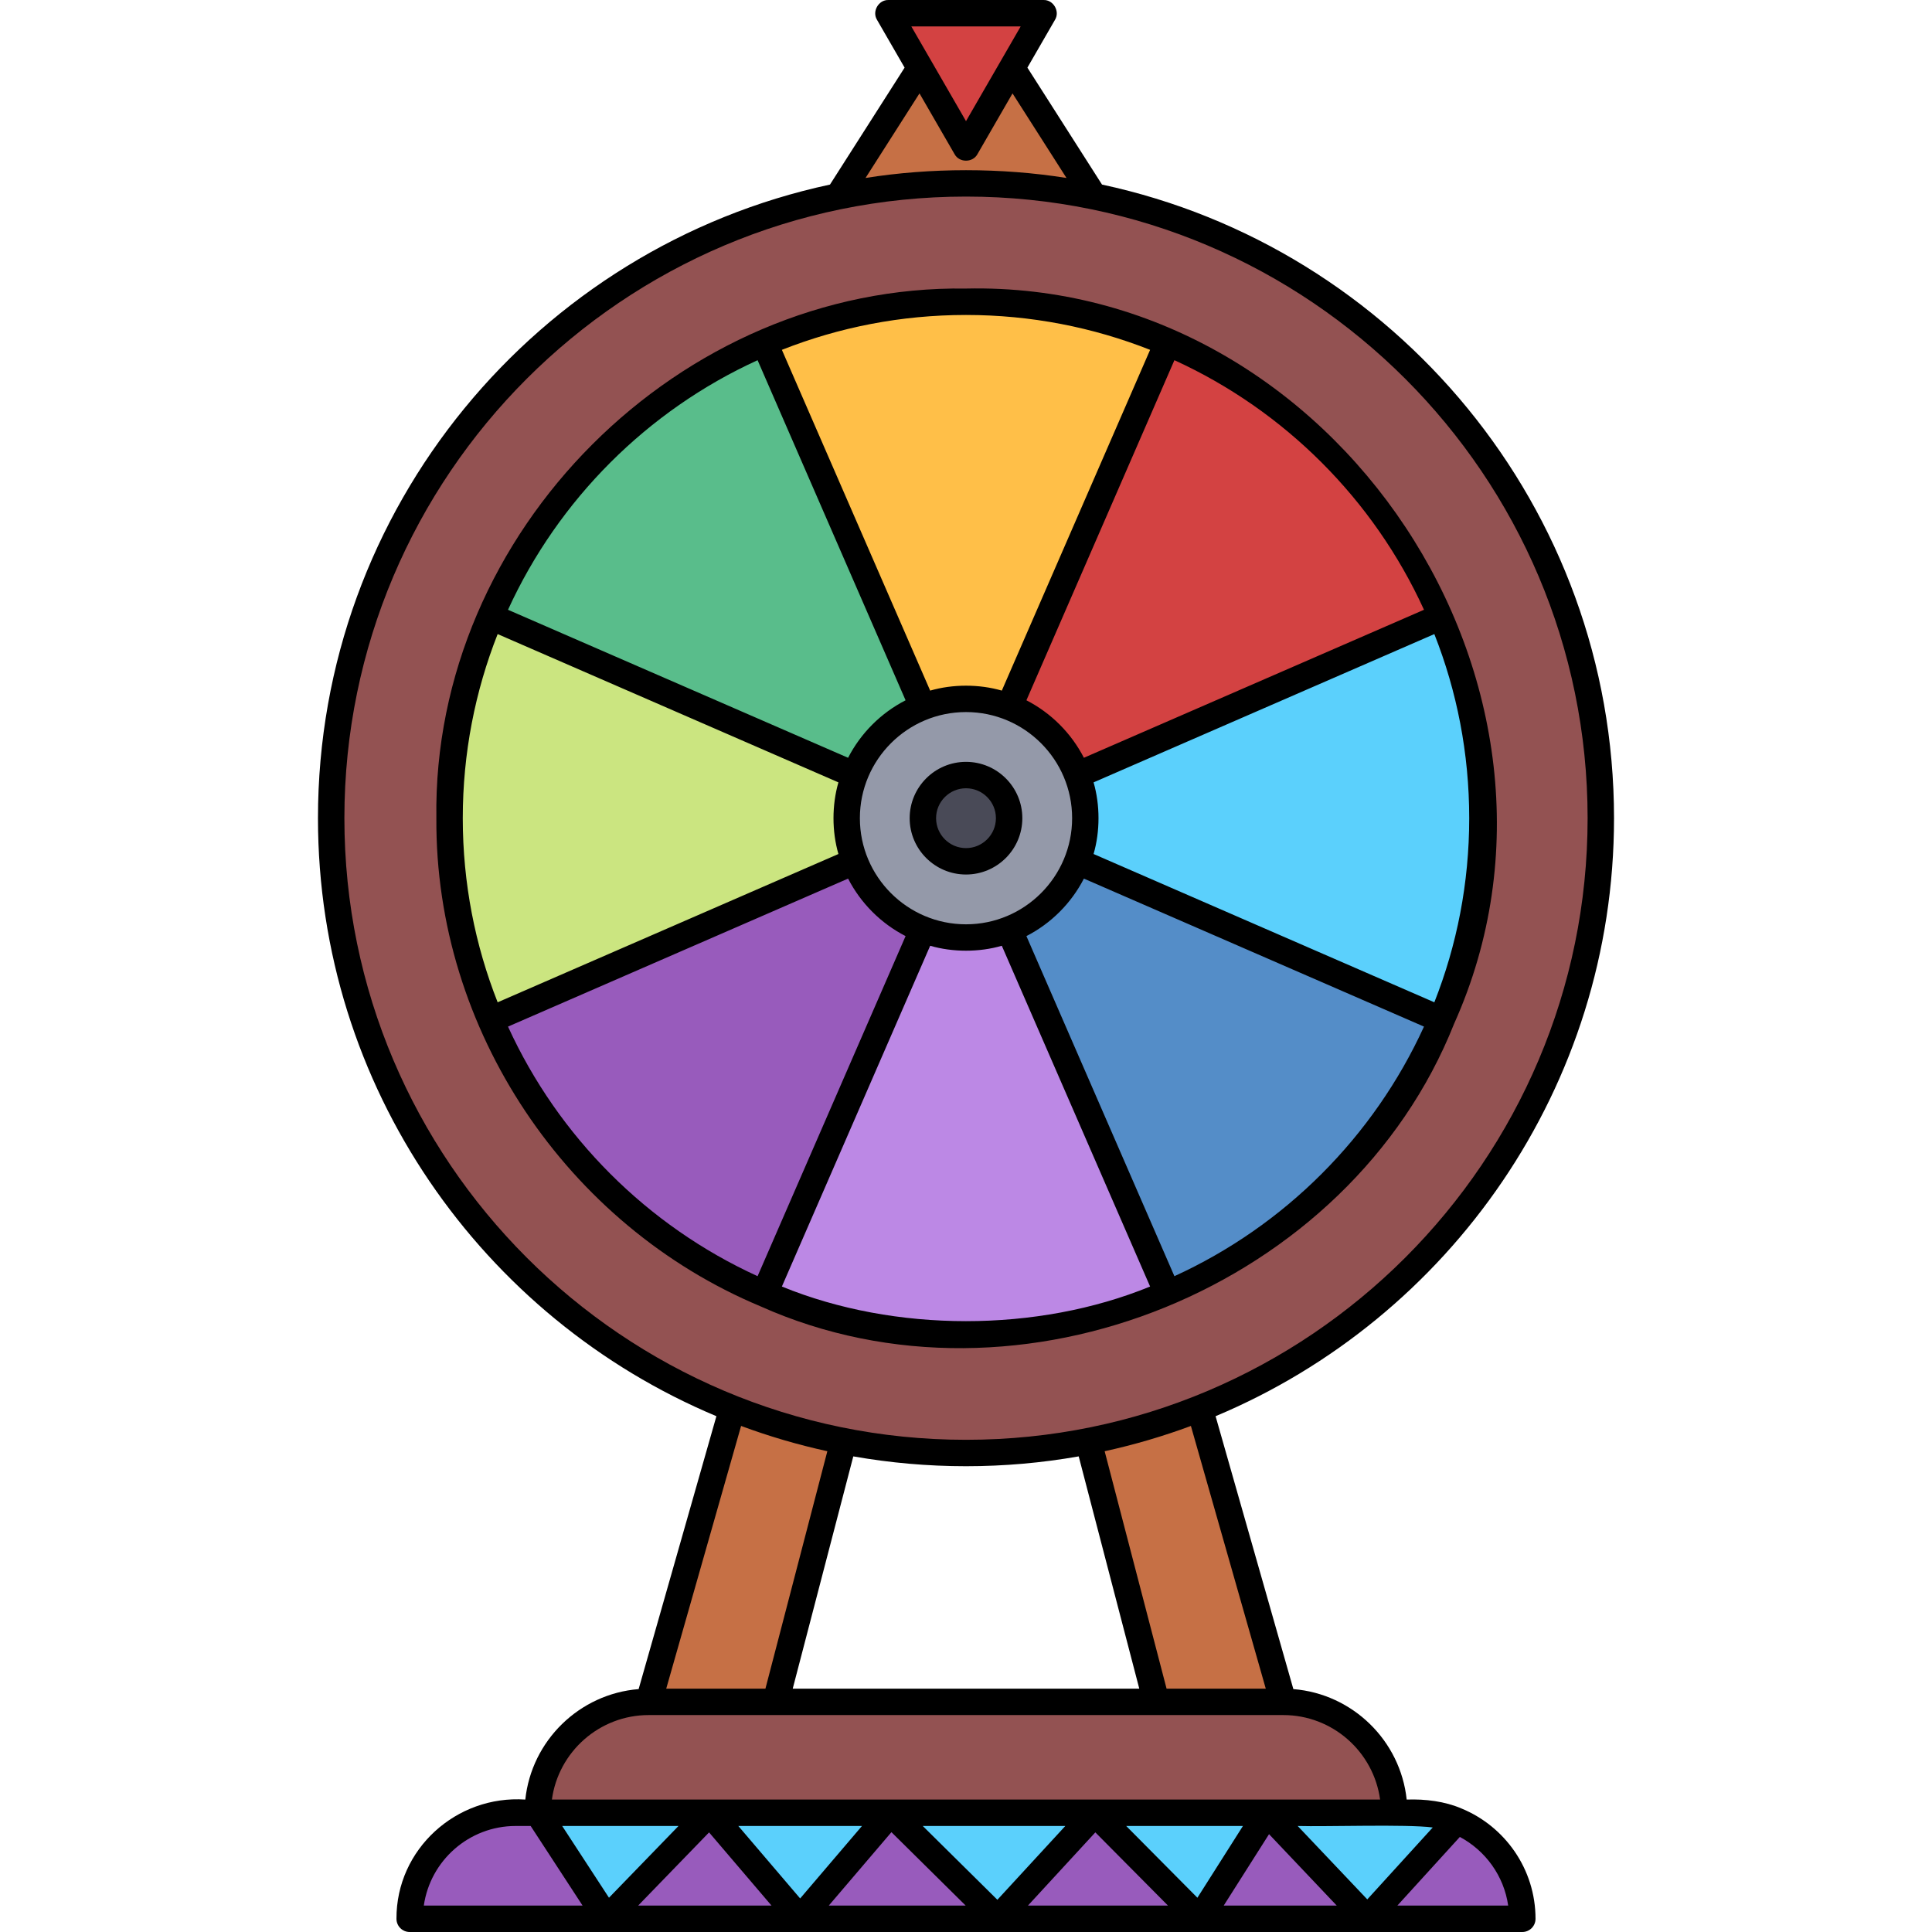
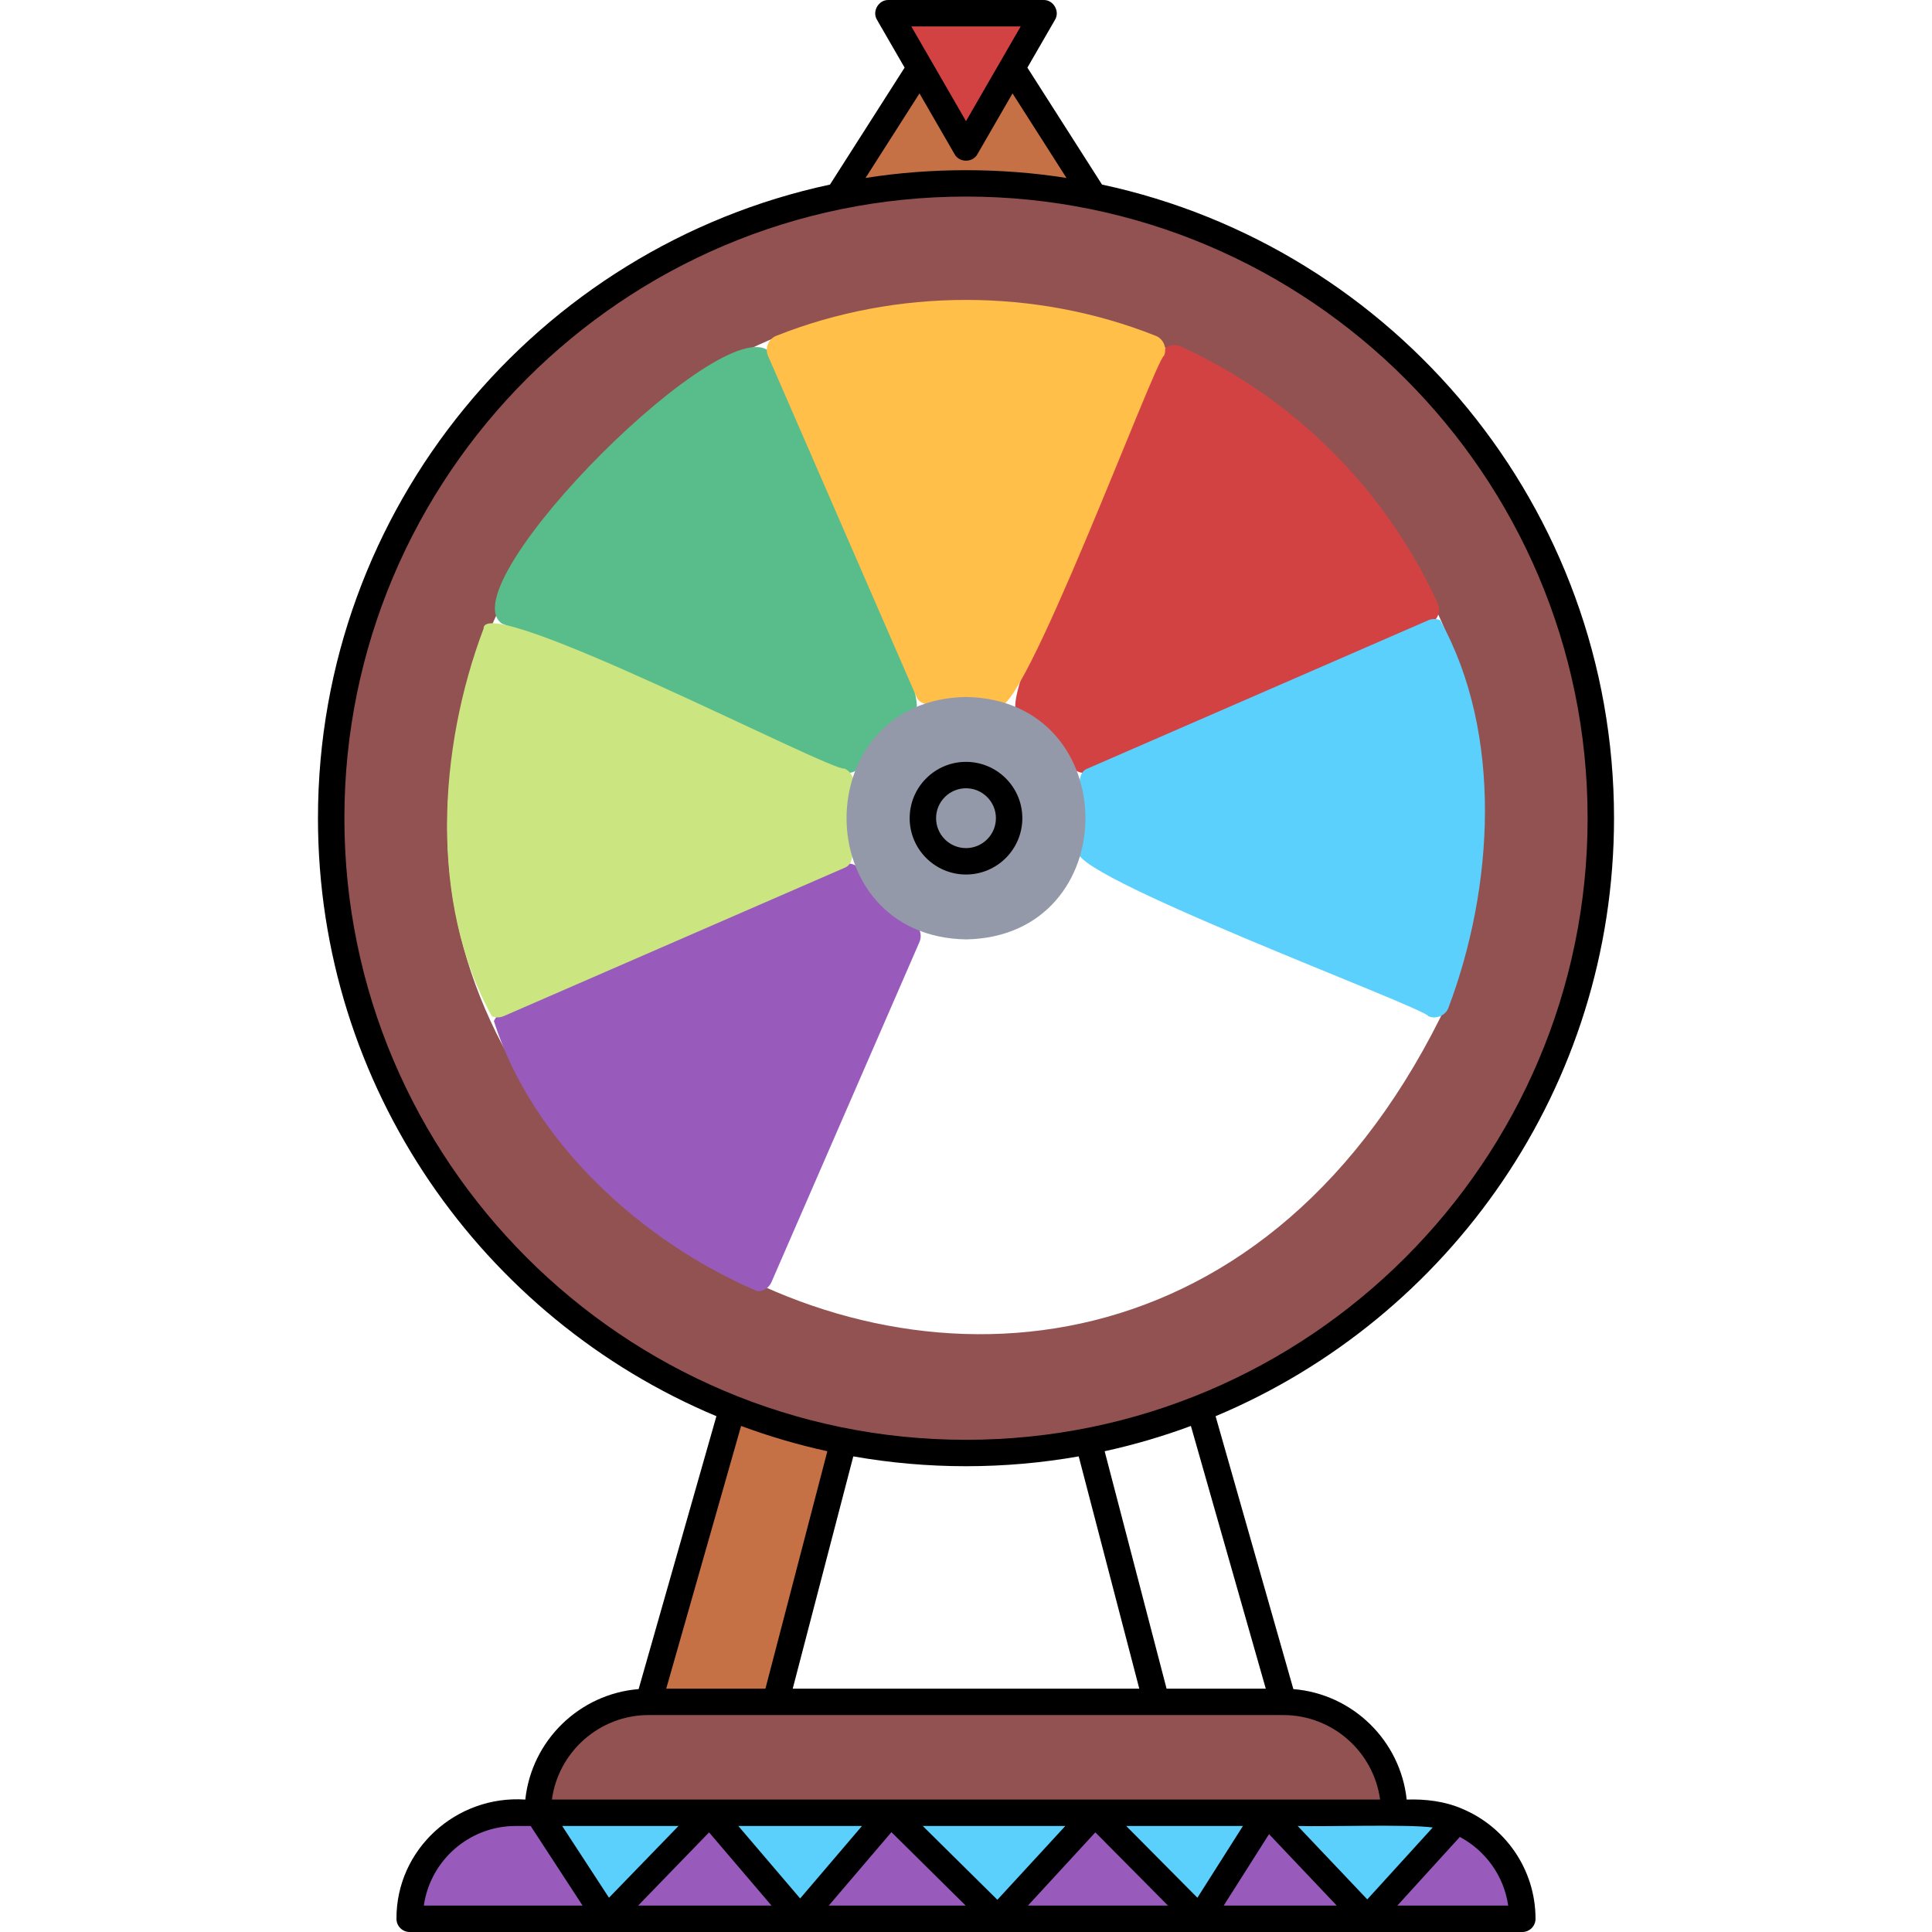
<svg xmlns="http://www.w3.org/2000/svg" id="Capa_1" enable-background="new 0 0 512.002 512.002" height="512" viewBox="0 0 512.002 512.002" width="512">
  <g>
    <g>
      <path d="m256.001 48.091c-221.742 3.977-221.717 333.526.007 337.47 221.745-3.976 221.7-333.525-.007-337.47zm125.711 221.562c-96.009 192.308-364.44 16.071-222.653-148.31 104.719-107.198 279.878 12.999 222.653 148.31z" fill="#935252" />
      <path d="m340.091 450.511h-168.18c-14.886 0-27.617 11.114-29.614 25.853-.36 2.323 1.605 4.592 3.964 4.537h219.48c12.991-3.238-7.856-32.917-25.65-30.39z" fill="#935252" />
      <g fill="#985bbc">
        <path d="m370.31 509.002c1.874-.508 32.106 1.363 32.393-1.379 4.546-6.861-10.888-29.511-18.79-23.505 0 .001-16.561 18.191-16.561 18.191-2.346 2.414-.413 6.806 2.958 6.693z" />
        <path d="m324.301 509.002h29.95c3.402.111 5.332-4.355 2.903-6.751-1.651-1.072-18.652-21.478-20.843-20.179-3.628-1.107-13.427 18.967-15.389 20.787-1.715 2.527.32 6.24 3.379 6.143z" />
        <path d="m293.121 482.784c-1.53-1.605-4.314-1.554-5.782.107 0 0-17.87 19.4-17.87 19.4-2.366 2.408-.441 6.824 2.943 6.71h37.12c3.444.112 5.354-4.448 2.84-6.817-.001 0-19.251-19.4-19.251-19.4z" />
        <path d="m239.053 482.697c-1.574-1.623-4.426-1.502-5.855.248 0 0-16.601 19.46-16.601 19.46-2.226 2.445-.27 6.707 3.043 6.596h36.28c3.462.113 5.364-4.487 2.812-6.844.001 0-19.679-19.46-19.679-19.46z" />
        <path d="m130.895 270.63c10.133 31.935 39.203 58.514 69.873 71.573 1.56.01 3.061-.964 3.67-2.405l39.221-90.13c.841-1.934.037-4.188-1.838-5.153-5.758-2.963-10.558-7.758-13.514-13.503-.706-1.372-2.102-2.171-3.559-2.171-2.079-.258-89.818 39.17-91.717 39.554-.98.427-1.751 1.233-2.136 2.235z" />
        <path d="m188.037 481.604c-1.122-.036-2.216.405-2.999 1.215l-18.79 19.4c-2.462 2.38-.557 6.899 2.873 6.783h35.34c3.305.107 5.277-4.148 3.043-6.596-1.696-1.236-17.027-21.967-19.467-20.802z" />
        <path d="m112.321 509.002h42.069c3.075.096 5.116-3.659 3.35-6.185-1.992-1.797-13.567-24.108-17.109-22.915-15.425-1.488-30.153 8.886-32.27 24.536-.386 2.329 1.596 4.619 3.96 4.564z" />
      </g>
      <path d="m204.438 93.856c-10.1-14.714-86.115 61.248-71.403 71.415 1.905.401 89.692 39.771 91.709 39.551 1.46.001 2.857-.798 3.563-2.169 2.961-5.754 7.761-10.553 13.514-13.514 9.1.095-38.478-92.9-37.383-95.283z" fill="#59bd8b" />
      <path d="m244.071 216.832c.083 15.598 23.779 15.596 23.859-.001-.082-15.598-23.778-15.596-23.859.001z" fill="#494a57" />
      <path d="m223.787 203.673c-2.962 1.149-95.806-47.253-95.626-37.103-12.052 31.862-14.514 72.633 2.188 102.748 1.004.415 2.133.404 3.127-.028l90.311-39.3c5.285-1.935-1.375-14.452 2.247-21.532.56-1.933-.401-3.981-2.247-4.785z" fill="#cbe580" />
      <path d="m312.894 91.814c-1.962-.94-4.503.027-5.331 2.042.91 2.806-46.316 94.988-37.386 95.282 5.756 2.961 10.556 7.76 13.517 13.514.706 1.372 2.103 2.17 3.559 2.17 2.08.26 89.818-39.17 91.717-39.553 2.005-.829 2.986-3.367 2.04-5.329-13.77-30.15-37.96-54.345-68.116-68.126z" fill="#d34242" />
      <path d="m273.955 5.002c-.524-4.012-29.972-1.222-32.444-2.001-2.981-.09-5.039 3.462-3.464 6.001 0 0 14.49 25.1 14.49 25.1 1.411 2.627 5.517 2.633 6.928 0 .628-2.639 17.646-26.534 14.49-29.1z" fill="#d34242" />
      <path d="m306.258 88.99c-31.844-12.678-68.669-12.678-100.514 0-2.061.768-3.123 3.314-2.201 5.317l39.3 90.31c2.076 5.277 14.741-1.375 21.532 2.247 5.518 6.448 41.893-91.903 44.086-92.555.914-1.999-.136-4.556-2.203-5.319z" fill="#ffbf48" />
-       <path d="m269.159 249.045c-2.713-5.013-8.669-.26-13.158-1.1-4.49.819-10.444-3.897-13.158 1.099 0 .001-39.3 90.301-39.3 90.301-.429.987-.443 2.104-.038 3.102 28.464 16.622 72.548 14.156 102.801 2.198 10.123.561-38.427-93.214-37.147-95.6z" fill="#bc88e5" />
-       <path d="m319.447 376.795c-.573-2.191-3.137-3.491-5.242-2.653-7.706 3.853-17.823 3.779-24.864 8.355-.569.93-.736 2.05-.461 3.103l16.4 62.92c.46 1.762 2.051 2.991 3.871 2.991h26.29c2.573.063 4.62-2.634 3.847-5.096 0 0-19.841-69.62-19.841-69.62z" fill="#c67045" />
      <path d="m271.703 22.6c-1.491-2.499-5.458-2.41-6.836.152 0 0-8.866 15.35-8.866 15.35l-8.866-15.35c-1.377-2.558-5.346-2.653-6.836-.151 0 0-14.3 22.41-14.3 22.41-1.893 2.76.727 6.746 4.003 6.102 49.051-9.579 74.105 18.682 41.701-28.513z" fill="#c67045" />
      <path d="m206.721 448.52 16.4-62.92c.599-2.123-.849-4.492-3.018-4.916-8.713-.925-17.139-6.55-25.508-6.363-.996.505-1.736 1.402-2.041 2.475l-19.841 69.62c-.344 1.206-.102 2.504.654 3.506.649 3.223 27.301.949 29.482 1.591 1.822-.002 3.412-1.231 3.872-2.993z" fill="#c67045" />
-       <path d="m381.106 270.63c-.385-1.002-1.155-1.808-2.14-2.236-1.906-.402-89.693-39.771-91.71-39.553-1.46-.001-2.857.798-3.563 2.17-2.956 5.745-7.756 10.541-13.514 13.503-1.875.964-2.679 3.219-1.838 5.153l39.221 90.13c.609 1.439 2.109 2.419 3.668 2.404 30.673-13.044 59.743-39.644 69.876-71.571z" fill="#548dc8" />
      <path d="m381.65 164.345c-1.003-.415-2.13-.404-3.125.028l-90.31 39.3c-5.285 1.935 1.375 14.453-2.247 21.532-6.495 5.508 91.94 41.901 92.555 44.087 2 .914 4.555-.137 5.319-2.203 12.051-31.872 14.512-72.638-2.192-102.744z" fill="#5bd0fc" />
      <path d="m380.202 480.334c-6.761-.839-23.471-.365-32.03-.382-4.855-.866-10.902 1.411-7.174 6.702 1.602 1.028 19.227 22.078 21.342 20.708 2.313 1.346 18.655-19.299 20.309-20.367 2.181-2.251.68-6.361-2.447-6.661z" fill="#5bd0fc" />
      <path d="m329.39 479.901h-30.93c-3.445-.112-5.353 4.448-2.84 6.817 1.54.948 19.779 21.58 21.709 20.203 3.627 1.113 13.477-19.06 15.439-20.878 1.716-2.527-.319-6.24-3.378-6.142z" fill="#5bd0fc" />
      <path d="m282.321 479.901h-37.78c-3.462-.113-5.364 4.487-2.812 6.844 1.437.86 20.871 22.202 22.592 20.716 2.203 1.412 19.34-19.837 20.944-20.852 2.365-2.407.439-6.822-2.944-6.708z" fill="#5bd0fc" />
      <path d="m228.441 479.901h-32.78c-3.305-.108-5.277 4.149-3.043 6.596 0 0 16.39 19.21 16.39 19.21.76.891 1.872 1.404 3.043 1.404 2.583 1.297 17.691-19.402 19.434-20.613 2.226-2.445.268-6.707-3.044-6.597z" fill="#5bd0fc" />
      <path d="m179.81 479.901h-30.819c-3.075-.096-5.116 3.659-3.35 6.185 0 0 12.399 19.02 12.399 19.02.73 1.127 2.008 1.819 3.351 1.815 1.996 1.418 19.764-19.318 21.293-20.237 2.461-2.38.556-6.898-2.874-6.783z" fill="#5bd0fc" />
-       <path d="m256.001 184.702c-42.208.758-42.21 63.499.001 64.25 42.216-.757 42.2-63.499-.001-64.25zm0 43.059c-14.177.197-14.177-22.058.001-21.86 14.175-.196 14.176 22.059-.001 21.86z" fill="#9499a9" />
+       <path d="m256.001 184.702c-42.208.758-42.21 63.499.001 64.25 42.216-.757 42.2-63.499-.001-64.25zm0 43.059z" fill="#9499a9" />
    </g>
    <g>
      <path d="m256.001 231.757c8.231 0 14.929-6.697 14.929-14.928s-6.697-14.928-14.929-14.928c-8.231 0-14.929 6.697-14.929 14.928 0 8.232 6.697 14.928 14.929 14.928zm0-22.856c4.372 0 7.929 3.557 7.929 7.928 0 4.372-3.557 7.928-7.929 7.928s-7.929-3.557-7.929-7.928 3.557-7.928 7.929-7.928z" />
-       <path d="m201.528 346.186c68.656 30.749 156.09-5.06 183.833-74.893 40.024-89.146-31.387-197.01-129.36-194.823-75.867-1.103-141.462 64.494-140.359 140.359-.36 56.095 34.598 107.916 85.886 129.357zm5.681-5.24 39.298-90.307c5.992 1.74 12.994 1.74 18.986 0l39.298 90.307c-29.898 12.234-67.683 12.234-97.582 0zm20.668-124.117c0-15.507 12.616-28.124 28.124-28.124s28.124 12.616 28.124 28.124-12.616 28.124-28.124 28.124-28.124-12.616-28.124-28.124zm83.355 121.374-39.22-90.127c6.531-3.36 11.875-8.704 15.235-15.235l90.127 39.221c-13.345 29.209-36.932 52.796-66.142 66.141zm68.885-72.582-90.307-39.299c1.74-5.993 1.74-12.992 0-18.985l90.307-39.299c5.964 15.118 9.242 31.579 9.242 48.791.001 17.212-3.277 33.673-9.242 48.792zm-2.743-104.024-90.127 39.221c-3.36-6.531-8.704-11.875-15.235-15.235l39.22-90.128c29.21 13.346 52.797 36.932 66.142 66.142zm-72.581-68.885-39.299 90.307c-5.992-1.74-12.994-1.74-18.986 0l-39.299-90.307c15.119-5.964 31.58-9.243 48.792-9.243 17.212.001 33.673 3.279 48.792 9.243zm-104.024 2.744 39.22 90.128c-6.531 3.36-11.874 8.704-15.235 15.235l-90.127-39.221c13.345-29.211 36.932-52.797 66.142-66.142zm-68.885 72.582 90.307 39.299c-1.74 5.993-1.74 12.992 0 18.985l-90.307 39.299c-5.964-15.119-9.243-31.579-9.243-48.792 0-17.212 3.279-33.673 9.243-48.791zm2.744 104.023 90.127-39.221c3.36 6.531 8.704 11.875 15.235 15.235l-39.22 90.127c-29.211-13.344-52.797-36.931-66.142-66.141z" />
      <path d="m387.298 479.264c-4.405-1.888-9.553-2.537-14.511-2.358-1.66-15.621-14.299-28.003-30.031-29.276l-20.611-72.322c61.954-25.955 105.59-87.214 105.59-158.479 0-82.333-58.242-151.307-135.687-167.916l-19.777-30.992 7.315-12.67c1.375-2.221-.421-5.331-3.031-5.25h-41.107c-2.611-.081-4.407 3.029-3.031 5.25l7.315 12.67-19.777 30.992c-77.446 16.609-135.689 85.584-135.689 167.916 0 71.265 43.636 132.524 105.59 158.479l-20.611 72.322c-15.731 1.274-28.371 13.655-30.031 29.276-18.271-1.242-34.222 13.151-34.145 31.595 0 1.933 1.567 3.5 3.5 3.5h294.863c1.933 0 3.5-1.567 3.5-3.5 0-13.19-8.127-24.512-19.634-29.237zm-7.603 5.036-17.349 19.059-18.443-19.453c7.443.232 28.731-.518 35.792.394zm-191.782 1.306 16.55 19.396h-35.347zm-26.526 17.312-12.4-19.012h30.825zm34.278-19.012h32.771l-16.386 19.203zm40.576 1.638 19.677 19.458h-36.28zm8.299-1.638h37.782l-18.005 19.556zm45.738 1.694 19.251 19.401h-37.114zm8.18-1.694h30.936l-12.067 19.016zm37.852 2.167 17.945 18.929h-29.957zm-.866-38.561h-26.289l-16.409-62.919c7.83-1.714 15.463-3.957 22.856-6.701zm-79.443-58.948c10.185 0 20.165-.897 29.868-2.605l16.053 61.553h-91.842l16.053-61.553c9.703 1.708 19.682 2.605 29.868 2.605zm14.492-381.562-14.492 25.101-14.492-25.101zm-26.818 17.751 9.295 16.1c1.235 2.302 4.827 2.302 6.063 0l9.295-16.1 14.3 22.409c-17.279-2.746-35.974-2.746-53.253 0zm-152.409 192.076c0-90.835 73.899-164.734 164.734-164.734s164.734 73.899 164.734 164.734-73.899 164.735-164.734 164.735-164.734-73.9-164.734-164.735zm127.989 167.764-16.409 62.919h-26.289l19.841-69.62c7.394 2.745 15.027 4.988 22.857 6.701zm-47.344 69.919h168.179c13.087.004 23.936 9.768 25.65 22.394h-219.479c1.714-12.626 12.563-22.39 25.65-22.394zm-35.247 29.394h3.966l13.759 21.095h-42.072c1.704-11.91 11.973-21.095 24.347-21.095zm233.652 21.096 16.559-18.192c6.775 3.618 11.68 10.297 12.81 18.192z" />
    </g>
  </g>
</svg>